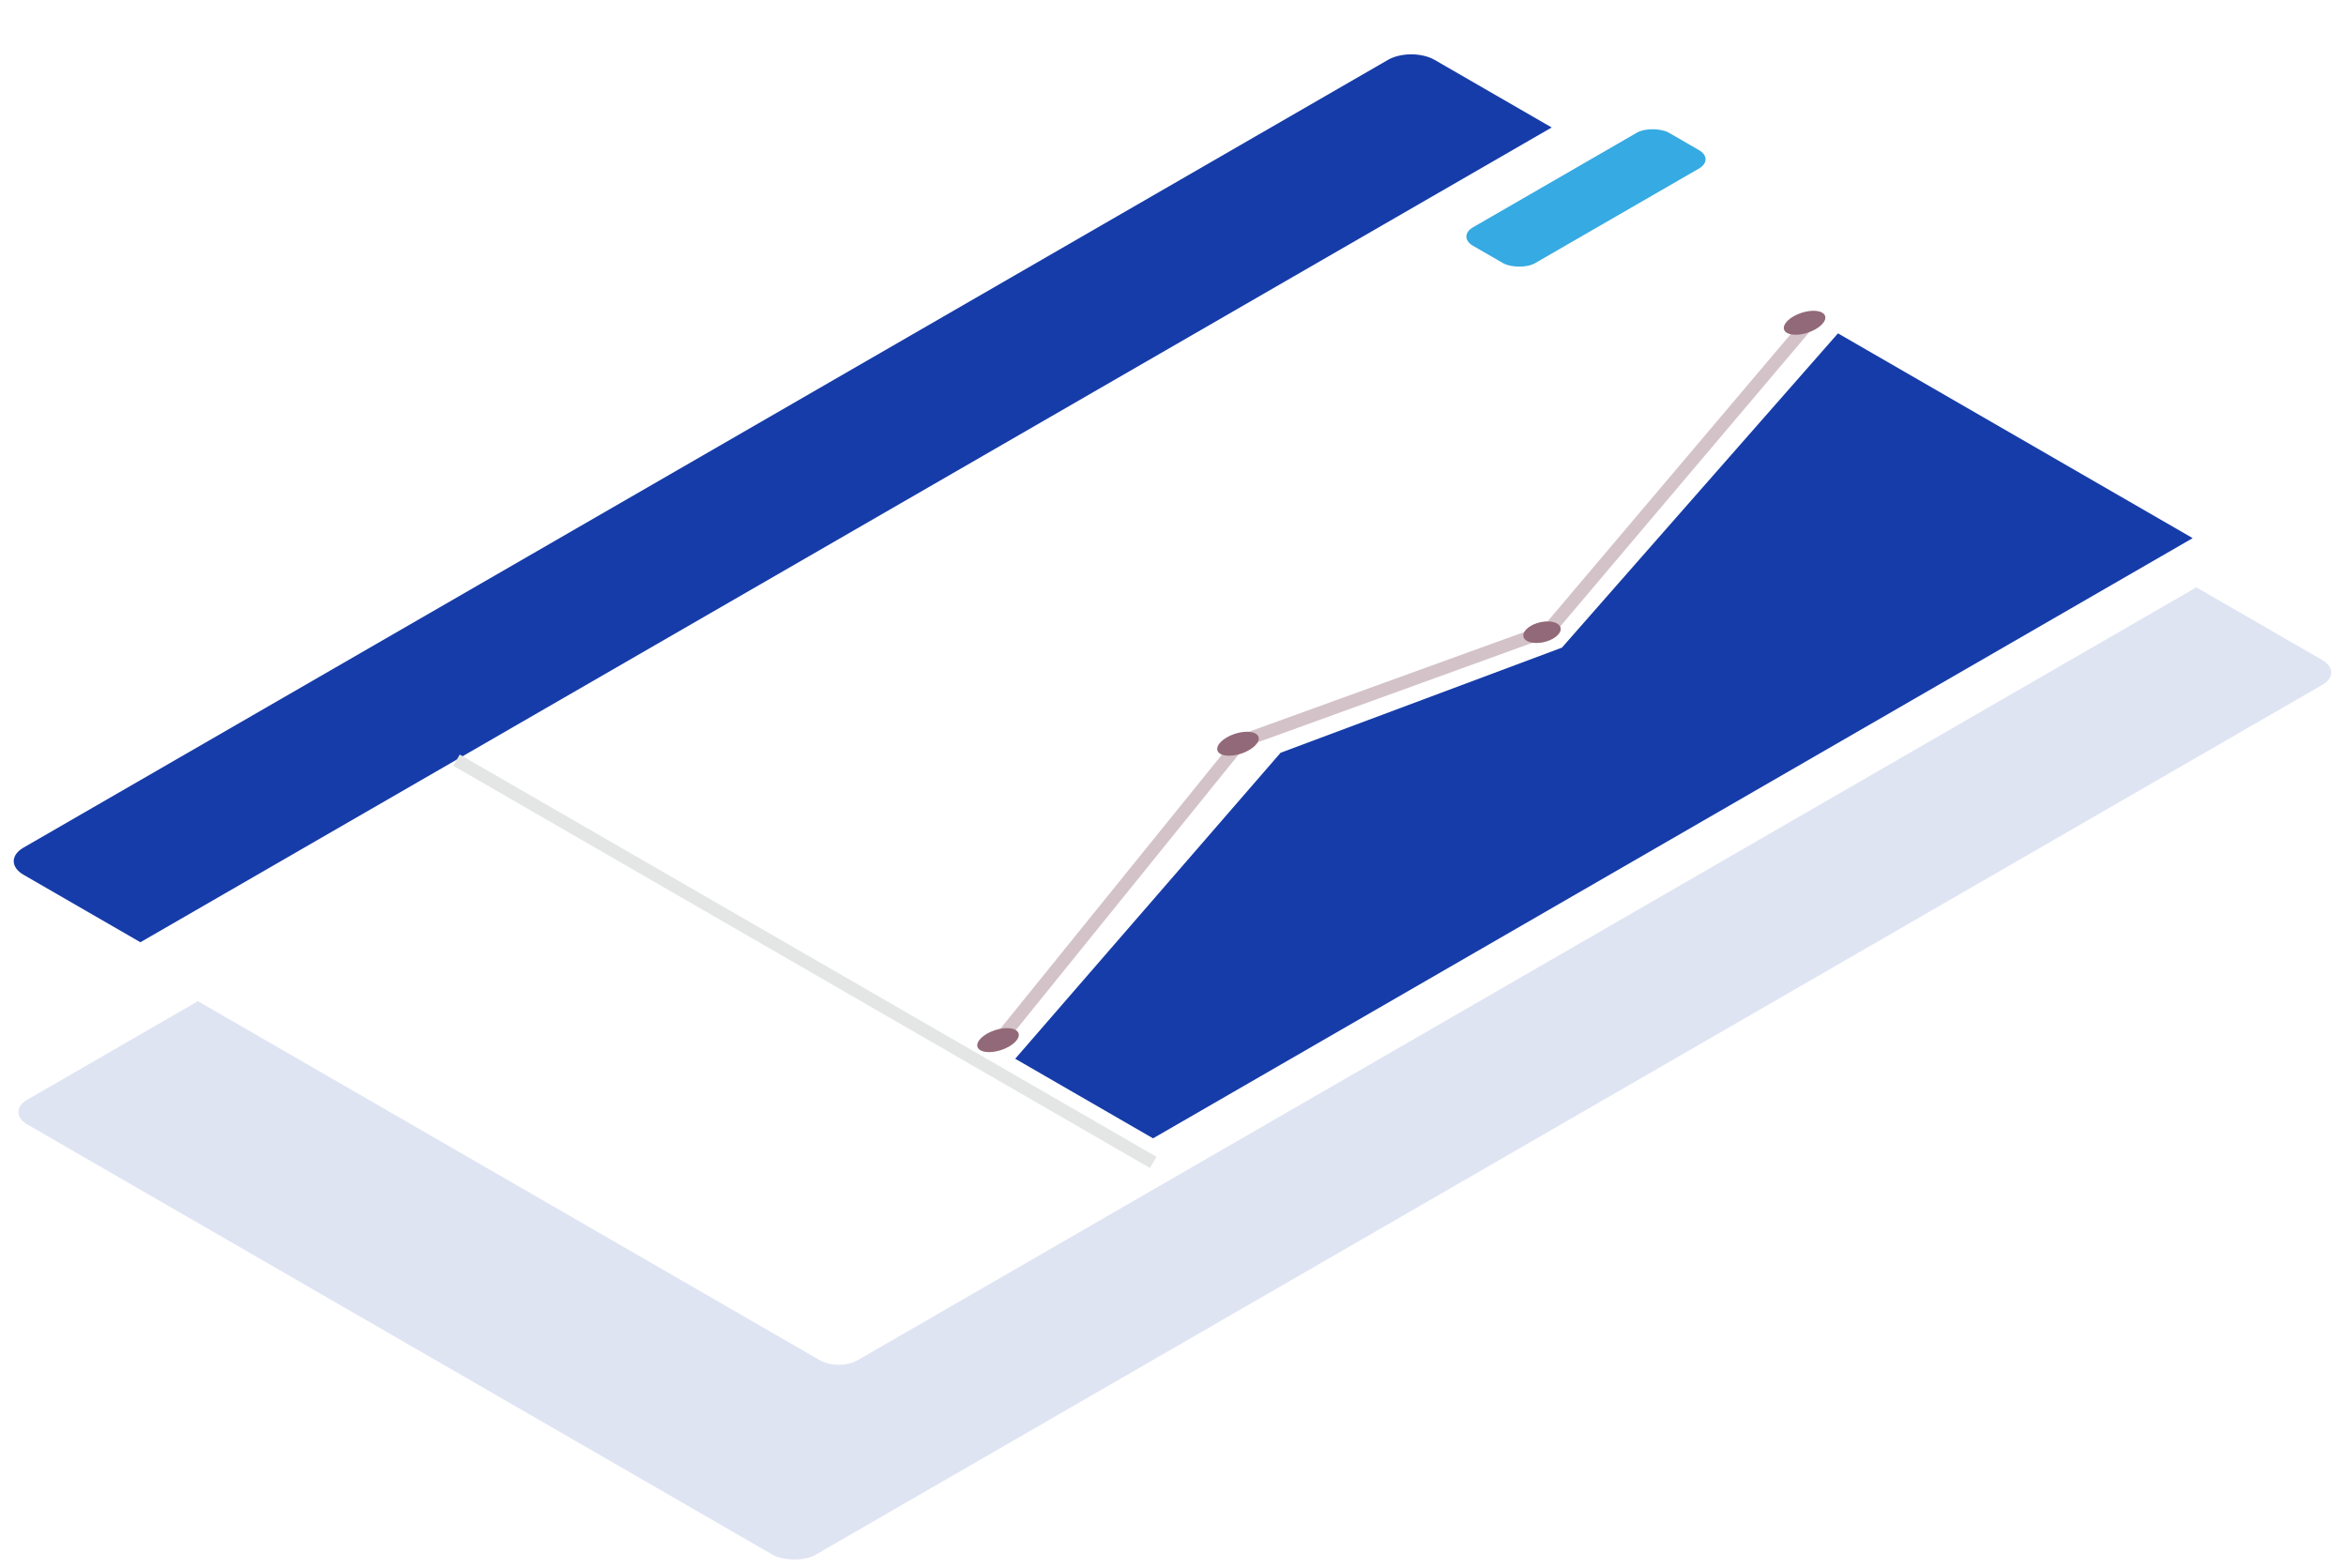
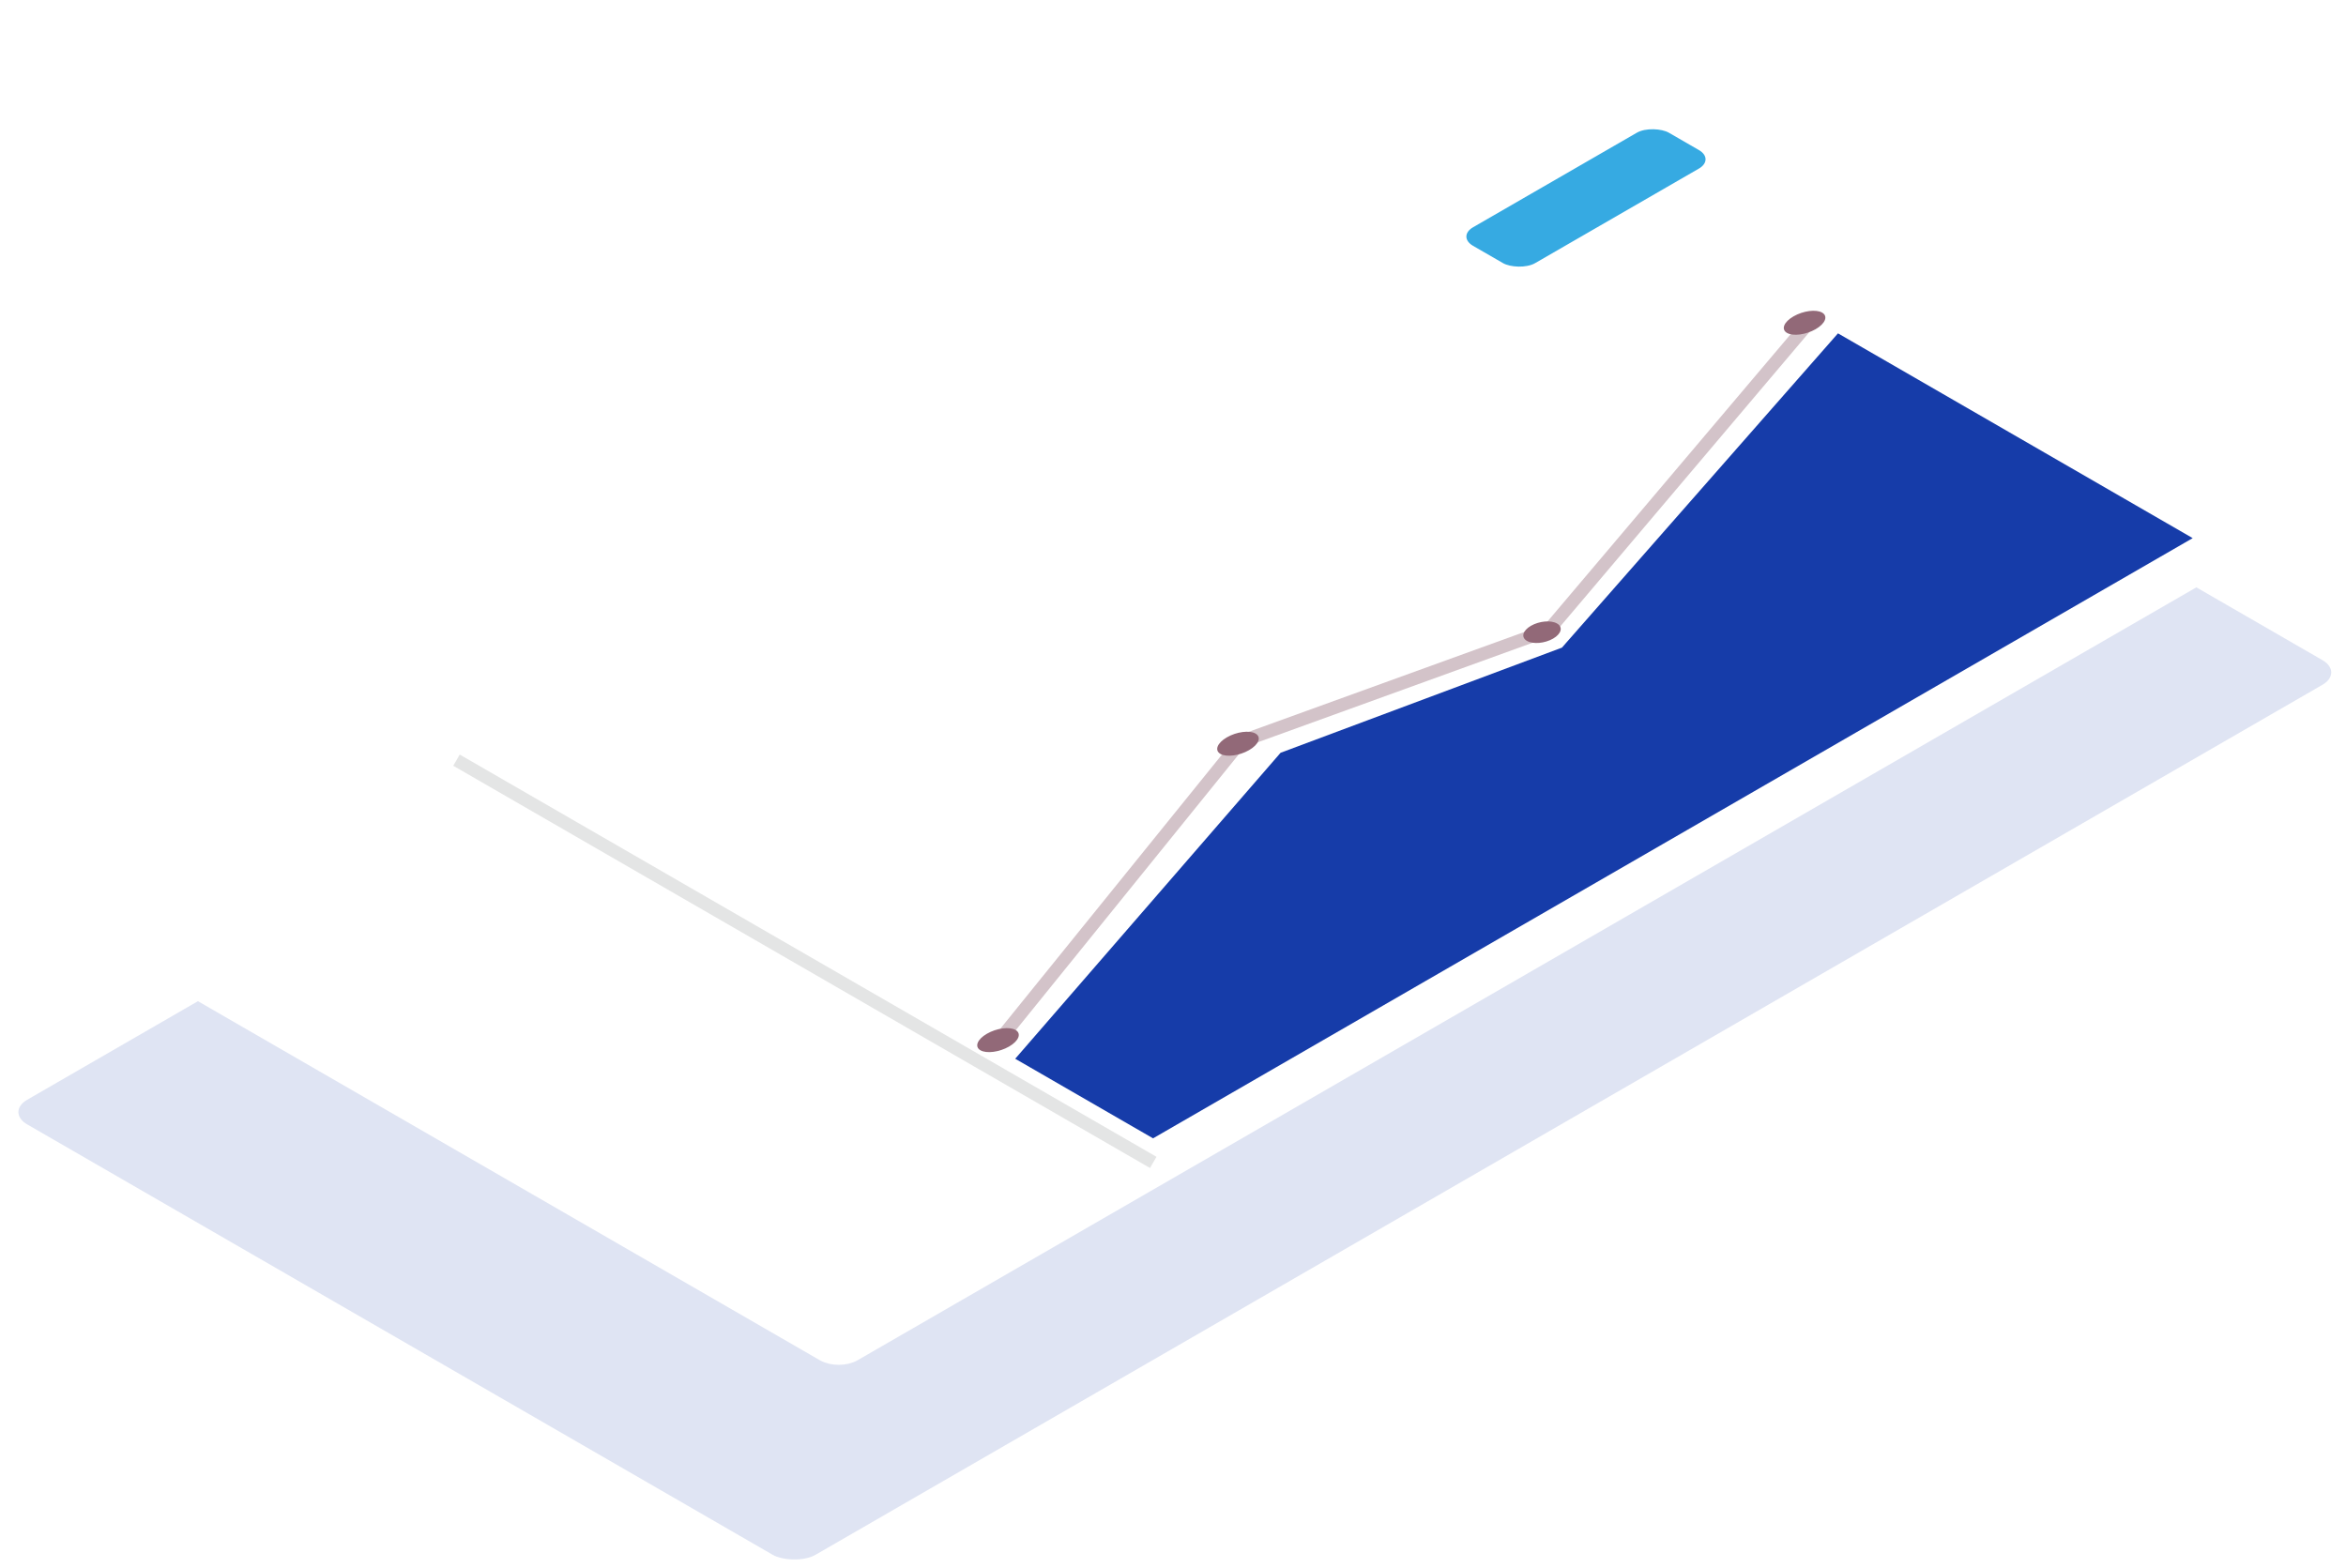
<svg xmlns="http://www.w3.org/2000/svg" width="380" height="254" viewBox="0 0 380 254" fill="none">
  <rect opacity="0.14" width="289.853" height="147.433" rx="4" transform="matrix(0.866 -0.5 0.866 0.5 0.951 180.139)" fill="#163CA9" />
-   <path d="M3.797 141.691C1.7 140.48 1.7 138.518 3.797 137.307L224.8 9.711C226.897 8.5 230.297 8.5 232.393 9.711L251.339 20.649L22.742 152.629L3.797 141.691Z" fill="#163CA9" />
  <g filter="url(#filter0_d)">
    <path d="M22.742 152.629L251.339 20.648L360.987 83.954C362.9 85.058 362.9 86.849 360.987 87.954L139.319 215.934C137.405 217.039 134.304 217.039 132.39 215.934L22.742 152.629Z" fill="white" />
    <path d="M24.629 152.629L251.339 21.738L360.044 84.499C361.436 85.302 361.436 86.605 360.044 87.409L138.375 215.39C136.983 216.193 134.726 216.193 133.334 215.39L24.629 152.629Z" stroke="white" stroke-width="2.179" />
  </g>
  <path d="M73.944 123.134L186.8 188.291" stroke="#E4E5E5" stroke-width="2.095" />
  <path d="M161.034 169.535L200.985 120.119L250.864 102.051L292.494 52.864" stroke="#926978" stroke-opacity="0.4" stroke-width="2.095" />
  <path d="M186.769 184.393L166.824 172.877L164.442 171.502L207.426 121.937L252.997 104.907L297.712 53.998L355.166 87.169L186.769 184.393Z" fill="#163CA9" />
  <ellipse rx="3.288" ry="2.073" transform="matrix(0.866 -0.5 0.866 0.5 200.526 120.473)" fill="#926978" />
  <ellipse rx="3.288" ry="2.073" transform="matrix(0.866 -0.5 0.866 0.5 161.656 168.485)" fill="#926978" />
  <path d="M252.212 100.999C253.204 101.571 252.915 102.666 251.567 103.444C250.219 104.223 248.323 104.389 247.331 103.817C246.34 103.244 246.629 102.149 247.976 101.371C249.324 100.593 251.221 100.426 252.212 100.999Z" fill="#926978" />
  <ellipse rx="3.288" ry="2.073" transform="matrix(0.866 -0.5 0.866 0.5 292.302 52.283)" fill="#926978" />
  <g filter="url(#filter1_d)">
    <rect width="36.635" height="11.613" rx="3" transform="matrix(0.866 -0.5 0.866 0.5 236 34.317)" fill="#36AAE2" />
  </g>
  <defs>
    <filter id="filter0_d" x="18.742" y="20.648" width="347.68" height="204.114" filterUnits="userSpaceOnUse" color-interpolation-filters="sRGB">
      <feFlood flood-opacity="0" result="BackgroundImageFix" />
      <feColorMatrix in="SourceAlpha" type="matrix" values="0 0 0 0 0 0 0 0 0 0 0 0 0 0 0 0 0 0 127 0" />
      <feOffset dy="4" />
      <feGaussianBlur stdDeviation="2" />
      <feColorMatrix type="matrix" values="0 0 0 0 0 0 0 0 0 0 0 0 0 0 0 0 0 0 0.14 0" />
      <feBlend mode="normal" in2="BackgroundImageFix" result="effect1_dropShadow" />
      <feBlend mode="normal" in="SourceGraphic" in2="effect1_dropShadow" result="shape" />
    </filter>
    <filter id="filter1_d" x="233.522" y="16.879" width="46.74" height="30.367" filterUnits="userSpaceOnUse" color-interpolation-filters="sRGB">
      <feFlood flood-opacity="0" result="BackgroundImageFix" />
      <feColorMatrix in="SourceAlpha" type="matrix" values="0 0 0 0 0 0 0 0 0 0 0 0 0 0 0 0 0 0 127 0" />
      <feOffset dy="4" />
      <feGaussianBlur stdDeviation="2" />
      <feColorMatrix type="matrix" values="0 0 0 0 0.633 0 0 0 0 0.588 0 0 0 0 0.588 0 0 0 0.25 0" />
      <feBlend mode="normal" in2="BackgroundImageFix" result="effect1_dropShadow" />
      <feBlend mode="normal" in="SourceGraphic" in2="effect1_dropShadow" result="shape" />
    </filter>
  </defs>
</svg>